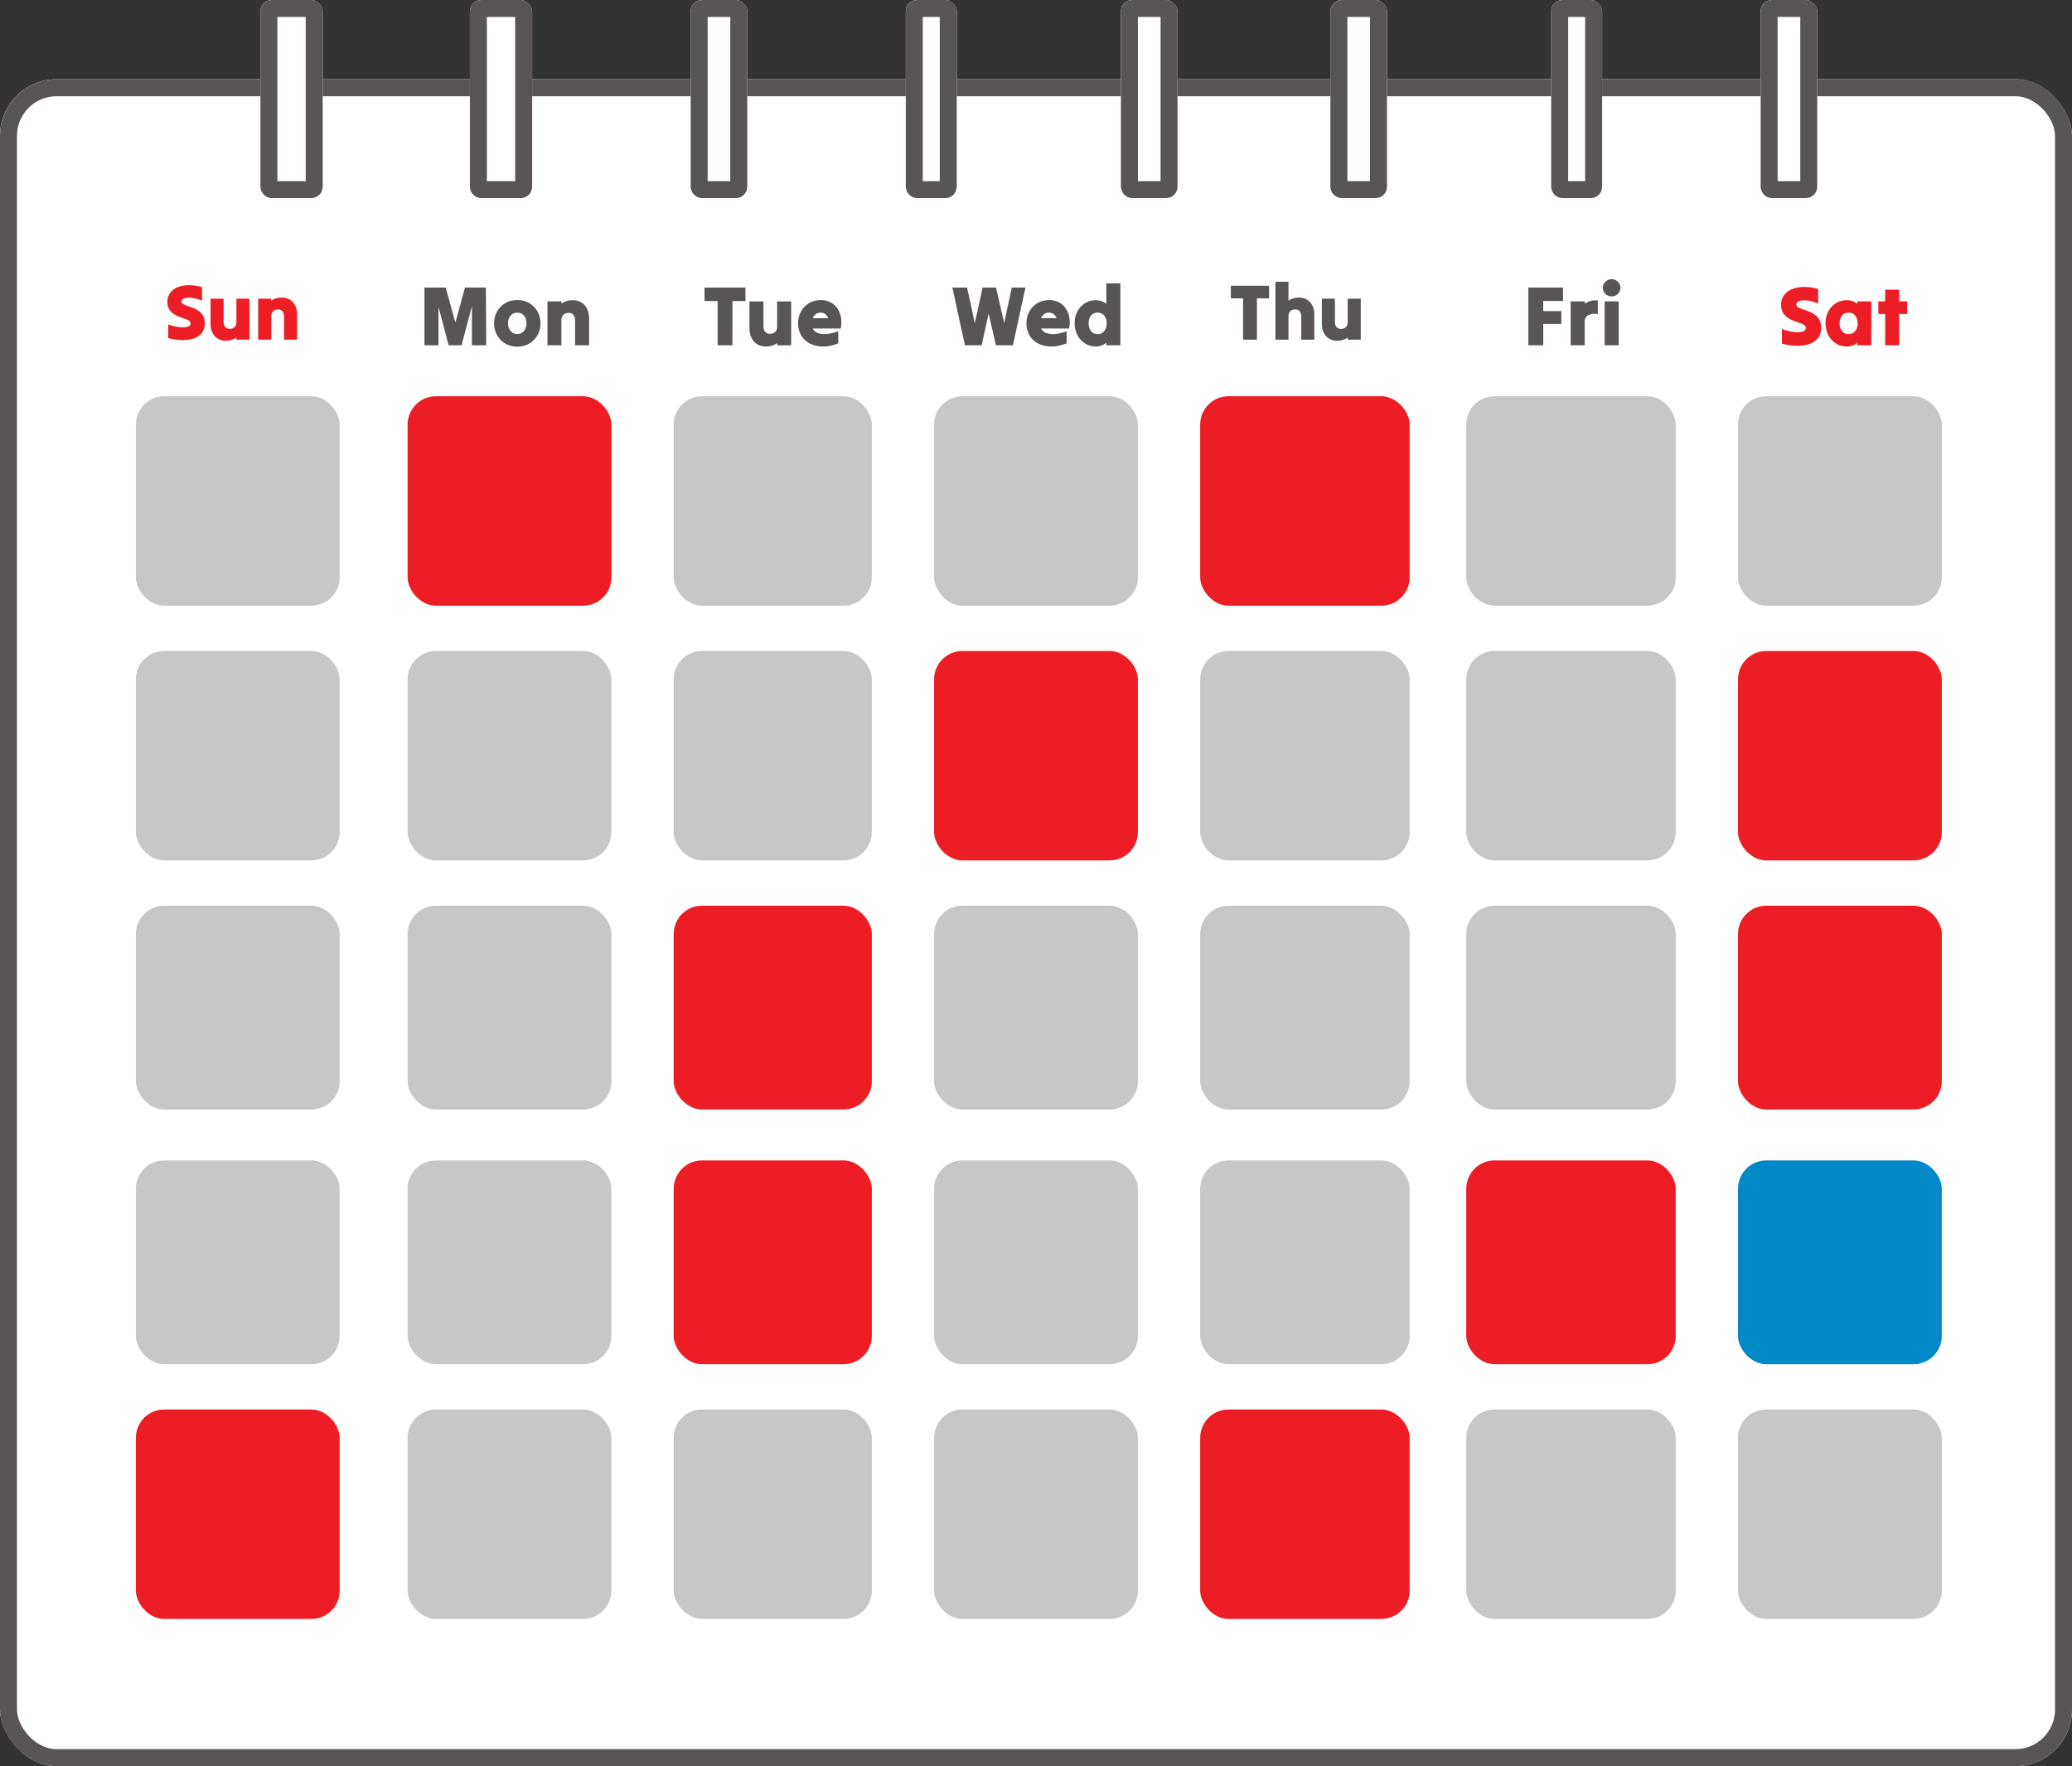
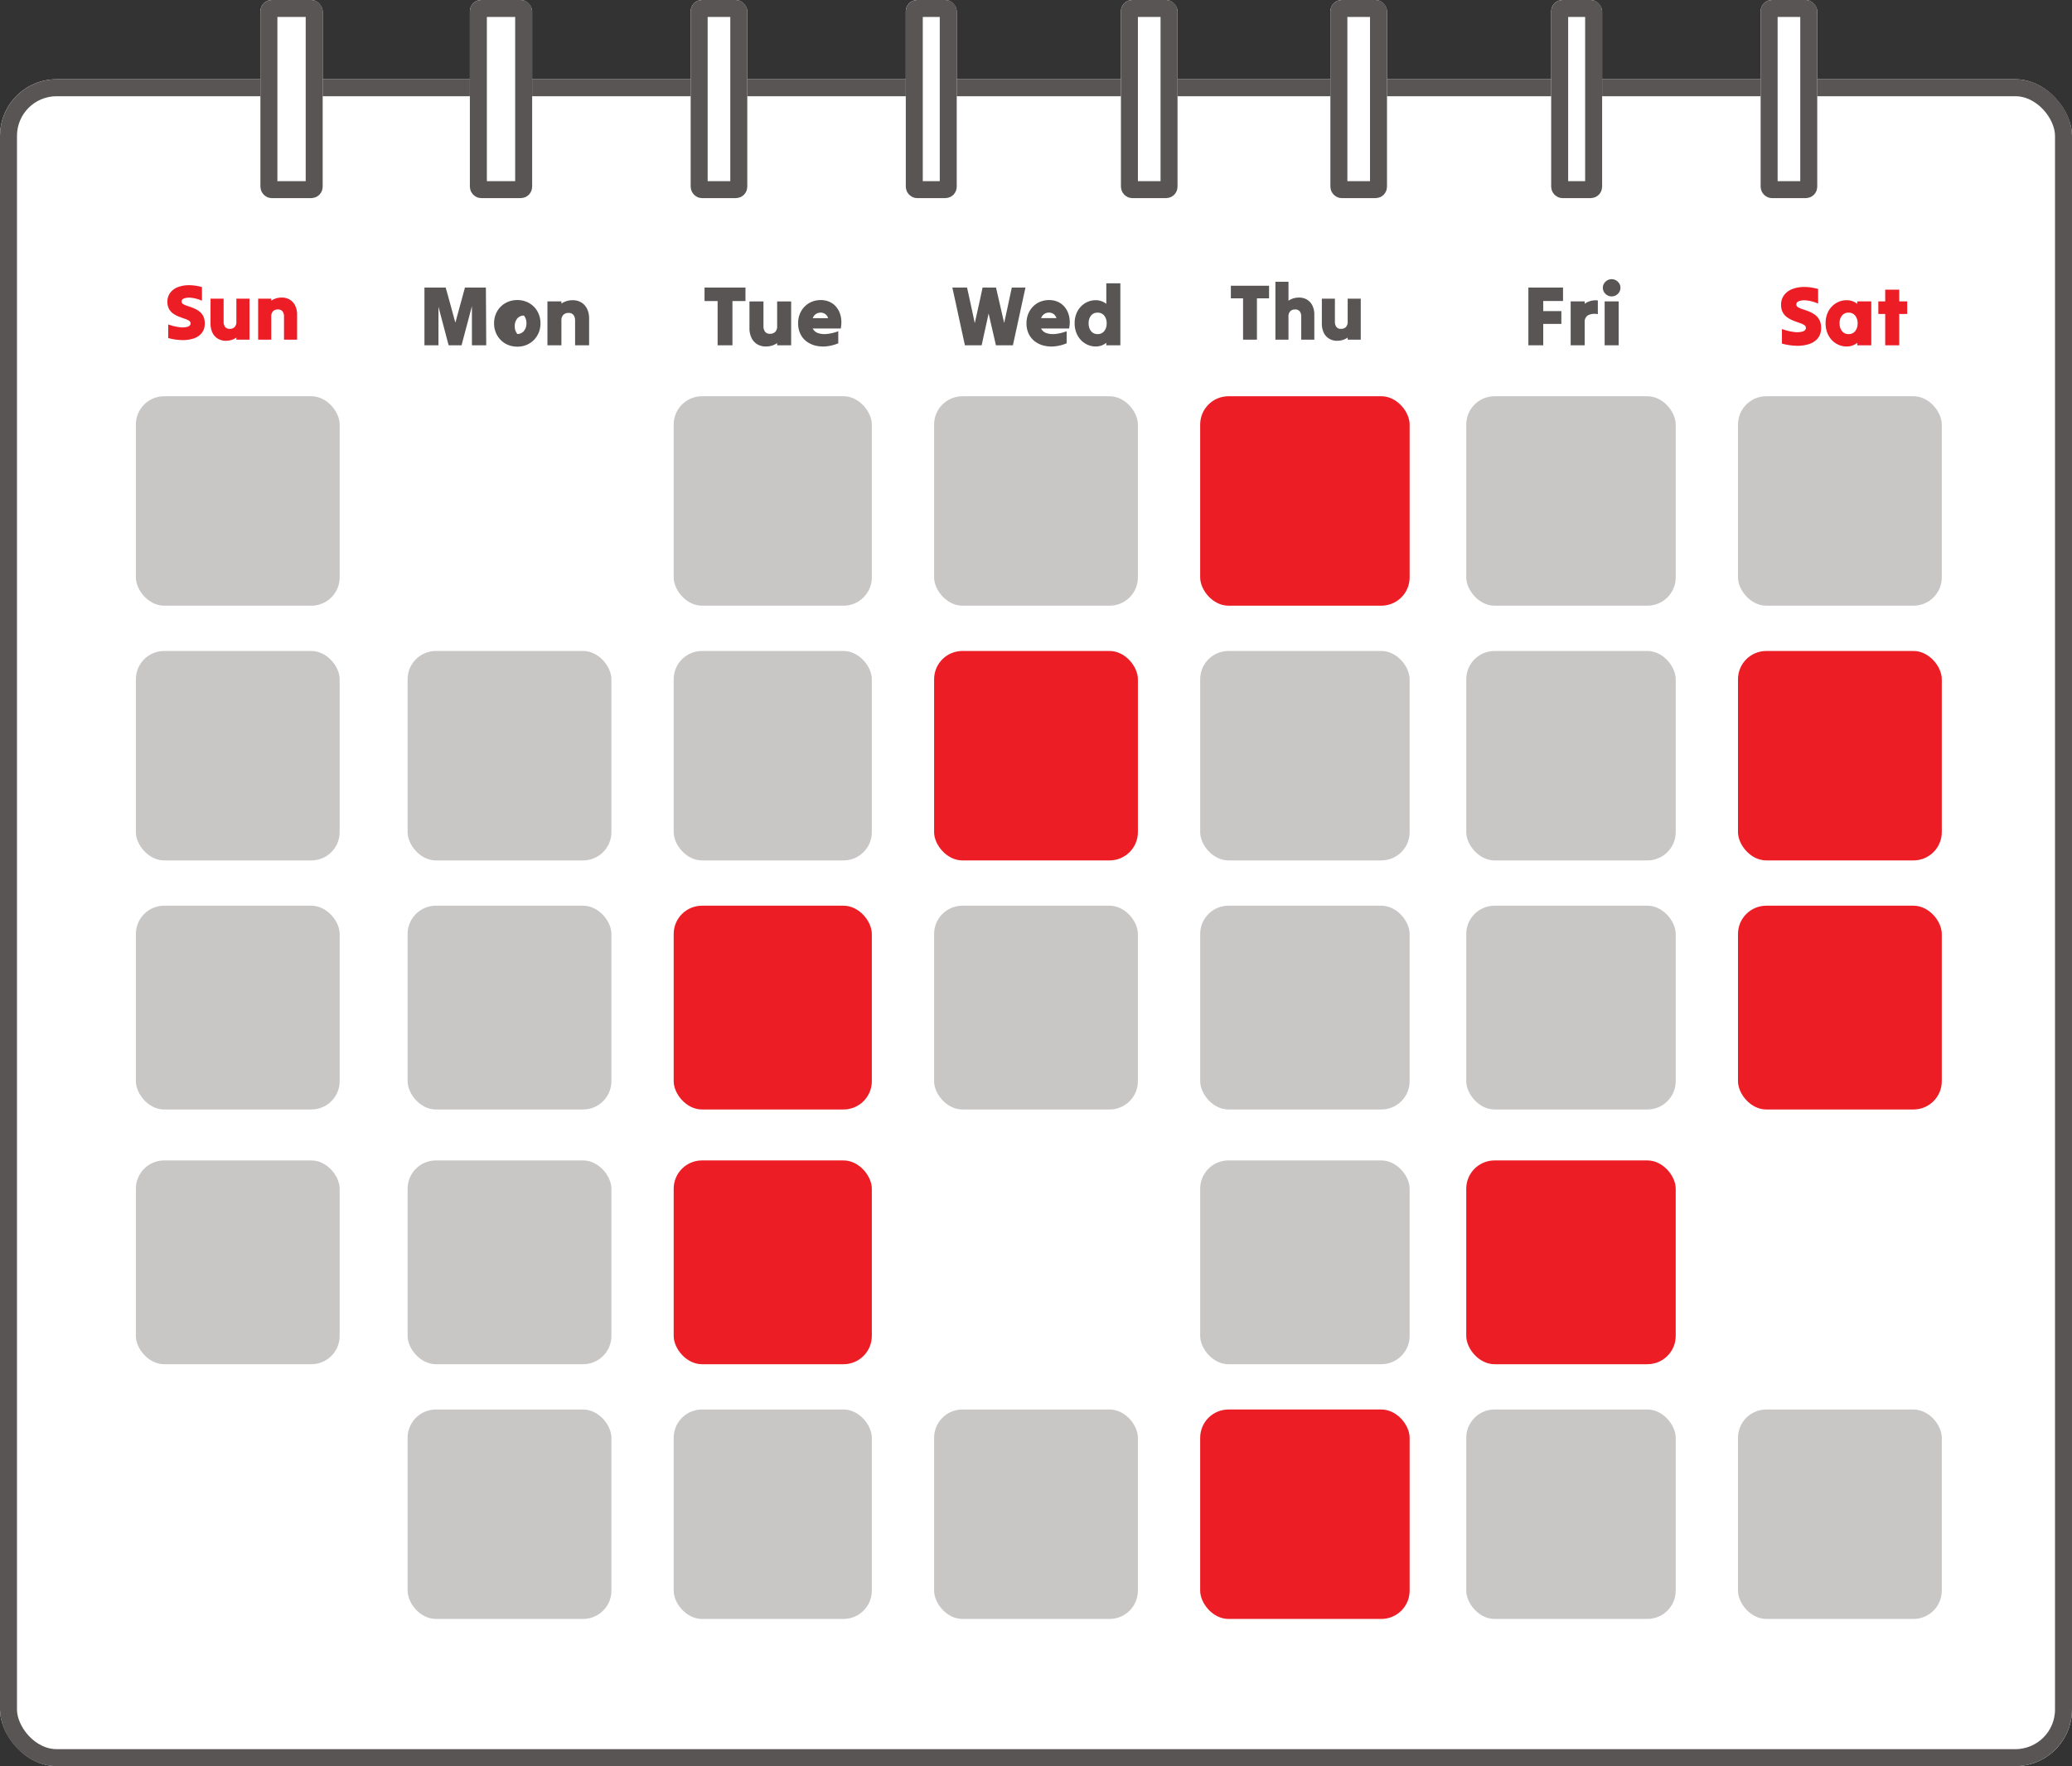
<svg xmlns="http://www.w3.org/2000/svg" width="366" height="312" viewBox="0 0 366 312">
  <rect x="0" y="0" width="366" height="312" fill="#333333" stroke="none" />
  <g id="グループ_23169" data-name="グループ 23169" transform="translate(-682.43 -7737)">
    <g id="長方形_6864" data-name="長方形 6864" transform="translate(682.43 7751)" fill="#fff" stroke="#5a5555" stroke-width="3">
      <rect width="366" height="298" rx="10" stroke="none" />
      <rect x="1.5" y="1.5" width="363" height="295" rx="8.5" fill="none" />
    </g>
    <g id="長方形_6865" data-name="長方形 6865" transform="translate(728.43 7737)" fill="#fff" stroke="#5a5555" stroke-width="3">
      <rect width="11" height="35" rx="2" stroke="none" />
      <rect x="1.5" y="1.5" width="8" height="32" rx="0.5" fill="none" />
    </g>
    <g id="長方形_6866" data-name="長方形 6866" transform="translate(765.43 7737)" fill="#fff" stroke="#5a5555" stroke-width="3">
      <rect width="11" height="35" rx="2" stroke="none" />
      <rect x="1.5" y="1.5" width="8" height="32" rx="0.5" fill="none" />
    </g>
    <g id="長方形_6867" data-name="長方形 6867" transform="translate(804.43 7737)" fill="#fff" stroke="#5a5555" stroke-width="3">
      <rect width="10" height="35" rx="2" stroke="none" />
      <rect x="1.5" y="1.5" width="7" height="32" rx="0.5" fill="none" />
    </g>
    <g id="長方形_6868" data-name="長方形 6868" transform="translate(842.43 7737)" fill="#fff" stroke="#5a5555" stroke-width="3">
      <rect width="9" height="35" rx="2" stroke="none" />
      <rect x="1.5" y="1.5" width="6" height="32" rx="0.5" fill="none" />
    </g>
    <g id="長方形_6869" data-name="長方形 6869" transform="translate(880.431 7737)" fill="#fff" stroke="#5a5555" stroke-width="3">
      <rect width="10" height="35" rx="2" stroke="none" />
      <rect x="1.5" y="1.5" width="7" height="32" rx="0.5" fill="none" />
    </g>
    <g id="長方形_6870" data-name="長方形 6870" transform="translate(917.431 7737)" fill="#fff" stroke="#5a5555" stroke-width="3">
      <rect width="10" height="35" rx="2" stroke="none" />
      <rect x="1.5" y="1.5" width="7" height="32" rx="0.5" fill="none" />
    </g>
    <g id="長方形_6871" data-name="長方形 6871" transform="translate(956.431 7737)" fill="#fff" stroke="#5a5555" stroke-width="3">
      <rect width="9" height="35" rx="2" stroke="none" />
      <rect x="1.5" y="1.5" width="6" height="32" rx="0.5" fill="none" />
    </g>
    <g id="長方形_6872" data-name="長方形 6872" transform="translate(993.43 7737)" fill="#fff" stroke="#5a5555" stroke-width="3">
      <rect width="10" height="35" rx="2" stroke="none" />
      <rect x="1.5" y="1.5" width="7" height="32" rx="0.5" fill="none" />
    </g>
    <rect id="長方形_6873" data-name="長方形 6873" width="36" height="37" rx="5" transform="translate(706.43 7807)" fill="#c9c6c6" />
-     <rect id="長方形_6874" data-name="長方形 6874" width="36" height="37" rx="5" transform="translate(754.43 7807)" fill="#ed1d25" />
    <rect id="長方形_6875" data-name="長方形 6875" width="35" height="37" rx="5" transform="translate(801.431 7807)" fill="#c9c6c6" />
    <rect id="長方形_6876" data-name="長方形 6876" width="36" height="37" rx="5" transform="translate(847.43 7807)" fill="#c9c6c6" />
    <rect id="長方形_6877" data-name="長方形 6877" width="37" height="37" rx="5" transform="translate(894.43 7807)" fill="#ed1d25" />
    <rect id="長方形_6878" data-name="長方形 6878" width="37" height="37" rx="5" transform="translate(941.431 7807)" fill="#c9c6c6" />
    <rect id="長方形_6879" data-name="長方形 6879" width="36" height="37" rx="5" transform="translate(989.43 7807)" fill="#c9c6c6" />
    <rect id="長方形_6880" data-name="長方形 6880" width="36" height="37" rx="5" transform="translate(706.43 7852)" fill="#c9c6c6" />
    <rect id="長方形_6881" data-name="長方形 6881" width="36" height="37" rx="5" transform="translate(754.43 7852)" fill="#c9c6c6" />
    <rect id="長方形_6882" data-name="長方形 6882" width="35" height="37" rx="5" transform="translate(801.43 7852)" fill="#c9c6c6" />
    <rect id="長方形_6883" data-name="長方形 6883" width="36" height="37" rx="5" transform="translate(847.43 7852)" fill="#ed1d25" />
    <rect id="長方形_6884" data-name="長方形 6884" width="37" height="37" rx="5" transform="translate(894.43 7852)" fill="#c9c6c6" />
    <rect id="長方形_6885" data-name="長方形 6885" width="37" height="37" rx="5" transform="translate(941.43 7852)" fill="#c9c6c6" />
    <rect id="長方形_6886" data-name="長方形 6886" width="36" height="37" rx="5" transform="translate(989.43 7852)" fill="#ed1d25" />
    <rect id="長方形_6887" data-name="長方形 6887" width="36" height="36" rx="5" transform="translate(706.43 7897)" fill="#c9c6c6" />
    <rect id="長方形_6888" data-name="長方形 6888" width="36" height="36" rx="5" transform="translate(754.43 7897)" fill="#c9c6c6" />
    <rect id="長方形_6889" data-name="長方形 6889" width="35" height="36" rx="5" transform="translate(801.43 7897)" fill="#ed1d25" />
    <rect id="長方形_6890" data-name="長方形 6890" width="36" height="36" rx="5" transform="translate(847.43 7897)" fill="#c9c6c6" />
    <rect id="長方形_6891" data-name="長方形 6891" width="37" height="36" rx="5" transform="translate(894.43 7897)" fill="#c9c6c6" />
    <rect id="長方形_6892" data-name="長方形 6892" width="37" height="36" rx="5" transform="translate(941.43 7897)" fill="#c9c6c6" />
    <rect id="長方形_6893" data-name="長方形 6893" width="36" height="36" rx="5" transform="translate(989.43 7897)" fill="#ed1d25" />
    <rect id="長方形_6894" data-name="長方形 6894" width="36" height="36" rx="5" transform="translate(706.43 7942)" fill="#c9c6c6" />
    <rect id="長方形_6895" data-name="長方形 6895" width="36" height="36" rx="5" transform="translate(754.43 7942)" fill="#c9c6c6" />
    <rect id="長方形_6896" data-name="長方形 6896" width="35" height="36" rx="5" transform="translate(801.43 7942)" fill="#ed1d25" />
-     <rect id="長方形_6897" data-name="長方形 6897" width="36" height="36" rx="5" transform="translate(847.43 7942)" fill="#c9c6c6" />
    <rect id="長方形_6898" data-name="長方形 6898" width="37" height="36" rx="5" transform="translate(894.43 7942)" fill="#c9c6c6" />
    <rect id="長方形_6899" data-name="長方形 6899" width="37" height="36" rx="5" transform="translate(941.43 7942)" fill="#ed1d25" />
-     <rect id="長方形_6900" data-name="長方形 6900" width="36" height="36" rx="5" transform="translate(989.43 7942)" fill="#0089c6" />
-     <rect id="長方形_6901" data-name="長方形 6901" width="36" height="37" rx="5" transform="translate(706.43 7986)" fill="#ed1d25" />
    <rect id="長方形_6902" data-name="長方形 6902" width="36" height="37" rx="5" transform="translate(754.43 7986)" fill="#c9c6c6" />
    <rect id="長方形_6903" data-name="長方形 6903" width="35" height="37" rx="5" transform="translate(801.43 7986)" fill="#c9c6c6" />
    <rect id="長方形_6904" data-name="長方形 6904" width="36" height="37" rx="5" transform="translate(847.43 7986)" fill="#c9c6c6" />
    <rect id="長方形_6905" data-name="長方形 6905" width="37" height="37" rx="5" transform="translate(894.43 7986)" fill="#ed1d25" />
    <rect id="長方形_6906" data-name="長方形 6906" width="37" height="37" rx="5" transform="translate(941.43 7986)" fill="#c9c6c6" />
    <rect id="長方形_6907" data-name="長方形 6907" width="36" height="37" rx="5" transform="translate(989.43 7986)" fill="#c9c6c6" />
    <path id="パス_98432" data-name="パス 98432" d="M7.168-2.87a2.615,2.615,0,0,1-.553,1.729,3.082,3.082,0,0,1-1.484.959A6.245,6.245,0,0,1,3.052.077,10.115,10.115,0,0,1,.714-.28V-2.688A8.781,8.781,0,0,0,2.7-2.2,3.485,3.485,0,0,0,4.13-2.275q.532-.175.532-.6a.56.56,0,0,0-.294-.483A3.363,3.363,0,0,0,3.605-3.7q-.469-.154-.987-.357a5.11,5.11,0,0,1-.987-.518A2.45,2.45,0,0,1,.868-5.4,2.538,2.538,0,0,1,.574-6.678a2.569,2.569,0,0,1,.5-1.61,3.087,3.087,0,0,1,1.365-.994A5.36,5.36,0,0,1,4.4-9.618a8.268,8.268,0,0,1,2.275.336v2.408a6.425,6.425,0,0,0-1.8-.511A3,3,0,0,0,3.57-7.3q-.49.175-.49.567a.534.534,0,0,0,.294.462,3.39,3.39,0,0,0,.763.329q.469.147.987.35a4.7,4.7,0,0,1,.987.532,2.544,2.544,0,0,1,.763.854A2.714,2.714,0,0,1,7.168-2.87Zm7.9-4.368V0h-2.31V-.364a3.041,3.041,0,0,1-.847.413A3.377,3.377,0,0,1,10.892.2,2.689,2.689,0,0,1,9.485-.168a2.481,2.481,0,0,1-.952-1.05A3.592,3.592,0,0,1,8.19-2.842v-4.4H10.5V-3.15a1.46,1.46,0,0,0,.259.9.96.96,0,0,0,.819.343,1.144,1.144,0,0,0,.868-.322,1.285,1.285,0,0,0,.308-.924V-7.238h2.31ZM16.6,0V-7.238h2.31v.364a3.041,3.041,0,0,1,.847-.413,3.377,3.377,0,0,1,1.015-.147,2.689,2.689,0,0,1,1.407.364,2.489,2.489,0,0,1,.952,1.043A3.582,3.582,0,0,1,23.478-4.4V0h-2.31V-4.088a1.46,1.46,0,0,0-.259-.9.96.96,0,0,0-.819-.343,1.144,1.144,0,0,0-.868.322,1.285,1.285,0,0,0-.308.924V0H16.6Z" transform="translate(711.43 7797)" fill="#ed1d25" />
-     <path id="パス_98431" data-name="パス 98431" d="M.975,0V-10.2h3.75q.435,1.53.863,3.1T6.435-4q.42-1.53.848-3.1t.847-3.1h3.7q.015,2.52.03,5.1t.03,5.1H9.36V-6.915Q8.91-5.2,8.445-3.457T7.53,0H5.25q-.45-1.68-.9-3.4t-.9-3.4V0H.975ZM17.37.24a4.229,4.229,0,0,1-1.62-.308,3.879,3.879,0,0,1-1.305-.87,4.019,4.019,0,0,1-.863-1.312,4.269,4.269,0,0,1-.307-1.635,4.269,4.269,0,0,1,.307-1.635,3.935,3.935,0,0,1,.863-1.305,3.935,3.935,0,0,1,1.305-.862,4.229,4.229,0,0,1,1.62-.307A4.213,4.213,0,0,1,19-7.687a3.955,3.955,0,0,1,1.3.862,3.935,3.935,0,0,1,.863,1.305,4.269,4.269,0,0,1,.307,1.635,4.269,4.269,0,0,1-.307,1.635A4.019,4.019,0,0,1,20.3-.937a3.9,3.9,0,0,1-1.3.87A4.213,4.213,0,0,1,17.37.24ZM17.37-2a1.454,1.454,0,0,0,1.178-.533,2.053,2.053,0,0,0,.442-1.357,2.016,2.016,0,0,0-.442-1.357A1.472,1.472,0,0,0,17.37-5.76a1.472,1.472,0,0,0-1.177.518,2.016,2.016,0,0,0-.442,1.357,2.053,2.053,0,0,0,.442,1.357A1.454,1.454,0,0,0,17.37-2ZM22.7,0V-7.755H25.17v.39a3.258,3.258,0,0,1,.908-.443,3.618,3.618,0,0,1,1.087-.158,2.881,2.881,0,0,1,1.507.39,2.667,2.667,0,0,1,1.02,1.117A3.837,3.837,0,0,1,30.06-4.71V0H27.585V-4.38a1.565,1.565,0,0,0-.278-.967,1.028,1.028,0,0,0-.878-.368,1.226,1.226,0,0,0-.93.345,1.377,1.377,0,0,0-.33.99V0H22.7Z" transform="translate(756.43 7798)" fill="#5a5555" />
+     <path id="パス_98431" data-name="パス 98431" d="M.975,0V-10.2h3.75q.435,1.53.863,3.1T6.435-4q.42-1.53.848-3.1t.847-3.1h3.7q.015,2.52.03,5.1t.03,5.1H9.36V-6.915Q8.91-5.2,8.445-3.457T7.53,0H5.25q-.45-1.68-.9-3.4t-.9-3.4V0H.975ZM17.37.24a4.229,4.229,0,0,1-1.62-.308,3.879,3.879,0,0,1-1.305-.87,4.019,4.019,0,0,1-.863-1.312,4.269,4.269,0,0,1-.307-1.635,4.269,4.269,0,0,1,.307-1.635,3.935,3.935,0,0,1,.863-1.305,3.935,3.935,0,0,1,1.305-.862,4.229,4.229,0,0,1,1.62-.307A4.213,4.213,0,0,1,19-7.687a3.955,3.955,0,0,1,1.3.862,3.935,3.935,0,0,1,.863,1.305,4.269,4.269,0,0,1,.307,1.635,4.269,4.269,0,0,1-.307,1.635A4.019,4.019,0,0,1,20.3-.937a3.9,3.9,0,0,1-1.3.87A4.213,4.213,0,0,1,17.37.24ZM17.37-2a1.454,1.454,0,0,0,1.178-.533,2.053,2.053,0,0,0,.442-1.357,2.016,2.016,0,0,0-.442-1.357a1.472,1.472,0,0,0-1.177.518,2.016,2.016,0,0,0-.442,1.357,2.053,2.053,0,0,0,.442,1.357A1.454,1.454,0,0,0,17.37-2ZM22.7,0V-7.755H25.17v.39a3.258,3.258,0,0,1,.908-.443,3.618,3.618,0,0,1,1.087-.158,2.881,2.881,0,0,1,1.507.39,2.667,2.667,0,0,1,1.02,1.117A3.837,3.837,0,0,1,30.06-4.71V0H27.585V-4.38a1.565,1.565,0,0,0-.278-.967,1.028,1.028,0,0,0-.878-.368,1.226,1.226,0,0,0-.93.345,1.377,1.377,0,0,0-.33.99V0H22.7Z" transform="translate(756.43 7798)" fill="#5a5555" />
    <path id="パス_98430" data-name="パス 98430" d="M2.76,0V-7.815H.45V-10.2H7.68v2.385h-2.3V0H2.76ZM15.75-7.755V0H13.275V-.39a3.258,3.258,0,0,1-.907.443A3.618,3.618,0,0,1,11.28.21,2.881,2.881,0,0,1,9.773-.18,2.658,2.658,0,0,1,8.752-1.3a3.849,3.849,0,0,1-.367-1.74v-4.71H10.86v4.38a1.565,1.565,0,0,0,.278.967,1.028,1.028,0,0,0,.877.367,1.226,1.226,0,0,0,.93-.345,1.377,1.377,0,0,0,.33-.99v-4.38H15.75Zm8.325,7.4A7.194,7.194,0,0,1,22.02.18,5.712,5.712,0,0,1,20.093.067,4.373,4.373,0,0,1,18.48-.675a3.633,3.633,0,0,1-1.1-1.335,4.206,4.206,0,0,1-.4-1.875,4.4,4.4,0,0,1,.292-1.628,3.96,3.96,0,0,1,.833-1.3,3.756,3.756,0,0,1,1.275-.87,4.117,4.117,0,0,1,1.6-.307,3.728,3.728,0,0,1,1.41.255,3.318,3.318,0,0,1,1.1.713,3.575,3.575,0,0,1,.75,1.087,4.383,4.383,0,0,1,.36,1.38,5.431,5.431,0,0,1-.09,1.59H19.56a1.627,1.627,0,0,0,.952.81,3.645,3.645,0,0,0,1.59.15,7.9,7.9,0,0,0,1.972-.48V-.36Zm-3.15-5.415a1.438,1.438,0,0,0-.8.24,1.5,1.5,0,0,0-.562.735h2.715a1.414,1.414,0,0,0-.533-.743A1.451,1.451,0,0,0,20.925-5.775Z" transform="translate(806.43 7798)" fill="#5a5555" />
    <path id="パス_98429" data-name="パス 98429" d="M2.82-10.2q.345,1.545.69,3.135t.675,3.15q.345-1.56.7-3.15T5.565-10.2h2.37q.36,1.545.72,3.12t.72,3.135q.345-1.56.682-3.135t.667-3.12H13.14q-.555,2.52-1.11,5.1T10.92,0h-3q-.315-1.4-.645-2.812T6.63-5.625q-.3,1.395-.615,2.813T5.4,0H2.445Q1.89-2.52,1.335-5.1T.225-10.2H2.82Zm17.6,9.84A7.194,7.194,0,0,1,18.36.18,5.712,5.712,0,0,1,16.433.067,4.373,4.373,0,0,1,14.82-.675a3.633,3.633,0,0,1-1.1-1.335,4.206,4.206,0,0,1-.4-1.875,4.4,4.4,0,0,1,.293-1.628,3.96,3.96,0,0,1,.832-1.3,3.756,3.756,0,0,1,1.275-.87,4.117,4.117,0,0,1,1.605-.307,3.728,3.728,0,0,1,1.41.255,3.318,3.318,0,0,1,1.095.713,3.575,3.575,0,0,1,.75,1.087,4.383,4.383,0,0,1,.36,1.38,5.431,5.431,0,0,1-.09,1.59H15.9a1.627,1.627,0,0,0,.952.81,3.645,3.645,0,0,0,1.59.15,7.9,7.9,0,0,0,1.972-.48V-.36Zm-3.15-5.415a1.438,1.438,0,0,0-.8.24A1.5,1.5,0,0,0,15.9-4.8h2.715a1.414,1.414,0,0,0-.532-.743A1.451,1.451,0,0,0,17.265-5.775ZM27.42,0V-.45a2.8,2.8,0,0,1-.847.487A2.93,2.93,0,0,1,25.56.21a3.505,3.505,0,0,1-1.44-.3,3.689,3.689,0,0,1-1.193-.847,3.96,3.96,0,0,1-.81-1.3,4.5,4.5,0,0,1-.292-1.65,4.547,4.547,0,0,1,.292-1.665,3.875,3.875,0,0,1,.81-1.29,3.645,3.645,0,0,1,1.193-.832,3.546,3.546,0,0,1,1.425-.293,2.993,2.993,0,0,1,1.02.172,2.958,2.958,0,0,1,.855.473v-3.63H29.9V0H27.42ZM25.89-1.98A1.425,1.425,0,0,0,27.045-2.5a2.093,2.093,0,0,0,.435-1.38,2.063,2.063,0,0,0-.435-1.372,1.433,1.433,0,0,0-1.155-.517,1.437,1.437,0,0,0-1.162.51,2.08,2.08,0,0,0-.428,1.38A2.111,2.111,0,0,0,24.728-2.5,1.428,1.428,0,0,0,25.89-1.98Z" transform="translate(850.43 7798)" fill="#5a5555" />
    <path id="パス_98428" data-name="パス 98428" d="M2.576,0V-7.294H.42V-9.52H7.168v2.226H5.026V0H2.576ZM8.288,0V-10.22H10.6v3.346a3.041,3.041,0,0,1,.847-.413,3.377,3.377,0,0,1,1.015-.147,2.689,2.689,0,0,1,1.407.364,2.489,2.489,0,0,1,.952,1.043A3.582,3.582,0,0,1,15.162-4.4V0h-2.31V-4.088a1.46,1.46,0,0,0-.259-.9.96.96,0,0,0-.819-.343,1.144,1.144,0,0,0-.868.322,1.285,1.285,0,0,0-.308.924V0H8.288ZM23.366-7.238V0h-2.31V-.364a3.041,3.041,0,0,1-.847.413A3.377,3.377,0,0,1,19.194.2a2.689,2.689,0,0,1-1.407-.364,2.481,2.481,0,0,1-.952-1.05,3.592,3.592,0,0,1-.343-1.624v-4.4H18.8V-3.15a1.46,1.46,0,0,0,.259.9.96.96,0,0,0,.819.343,1.144,1.144,0,0,0,.868-.322,1.285,1.285,0,0,0,.308-.924V-7.238h2.31Z" transform="translate(899.43 7797)" fill="#5a5555" />
    <path id="パス_98427" data-name="パス 98427" d="M.975,0V-10.2h6.12v2.37H3.6v1.785H6.8V-3.78H3.6V0H.975Zm7.47,0V-7.755H10.92v.42a3.386,3.386,0,0,1,1.05-.5,3.337,3.337,0,0,1,1.275-.09v2.43a2.619,2.619,0,0,0-1.755.2A1.312,1.312,0,0,0,10.92-4.1V0H8.445ZM15.69-8.64a1.509,1.509,0,0,1-.788-.21A1.616,1.616,0,0,1,14.34-9.4a1.443,1.443,0,0,1-.21-.765,1.4,1.4,0,0,1,.21-.757,1.639,1.639,0,0,1,.563-.547,1.509,1.509,0,0,1,.788-.21,1.482,1.482,0,0,1,.772.21,1.639,1.639,0,0,1,.563.547,1.4,1.4,0,0,1,.21.757,1.443,1.443,0,0,1-.21.765,1.616,1.616,0,0,1-.562.555A1.482,1.482,0,0,1,15.69-8.64ZM14.445,0V-7.755H16.92V0H14.445Z" transform="translate(951.43 7798)" fill="#5a5555" />
    <path id="パス_98426" data-name="パス 98426" d="M7.68-3.075a2.8,2.8,0,0,1-.593,1.853A3.3,3.3,0,0,1,5.5-.2,6.691,6.691,0,0,1,3.27.082,10.837,10.837,0,0,1,.765-.3V-2.88a9.409,9.409,0,0,0,2.13.525,3.734,3.734,0,0,0,1.53-.082q.57-.187.57-.638a.6.6,0,0,0-.315-.517,3.6,3.6,0,0,0-.818-.368q-.5-.165-1.057-.382A5.475,5.475,0,0,1,1.747-4.9,2.625,2.625,0,0,1,.93-5.783,2.719,2.719,0,0,1,.615-7.155a2.753,2.753,0,0,1,.54-1.725A3.307,3.307,0,0,1,2.618-9.945a5.743,5.743,0,0,1,2.1-.36,8.859,8.859,0,0,1,2.437.36v2.58a6.883,6.883,0,0,0-1.927-.547,3.211,3.211,0,0,0-1.4.09q-.525.187-.525.607a.572.572,0,0,0,.315.495,3.632,3.632,0,0,0,.818.353q.5.158,1.057.375a5.038,5.038,0,0,1,1.058.57,2.726,2.726,0,0,1,.817.915A2.908,2.908,0,0,1,7.68-3.075ZM14.07,0V-.45a2.8,2.8,0,0,1-.847.487A2.93,2.93,0,0,1,12.21.21a3.582,3.582,0,0,1-1.44-.293,3.593,3.593,0,0,1-1.193-.84,3.96,3.96,0,0,1-.81-1.3,4.547,4.547,0,0,1-.293-1.665,4.591,4.591,0,0,1,.293-1.68,3.792,3.792,0,0,1,.81-1.282,3.7,3.7,0,0,1,1.193-.825,3.546,3.546,0,0,1,1.425-.293,2.993,2.993,0,0,1,1.02.172,2.958,2.958,0,0,1,.855.473v-.435h2.475V0H14.07ZM12.54-1.98A1.425,1.425,0,0,0,13.695-2.5a2.093,2.093,0,0,0,.435-1.38,2.063,2.063,0,0,0-.435-1.372,1.433,1.433,0,0,0-1.155-.517,1.437,1.437,0,0,0-1.163.51,2.08,2.08,0,0,0-.427,1.38A2.111,2.111,0,0,0,11.377-2.5,1.428,1.428,0,0,0,12.54-1.98ZM19.005,0V-5.535H17.79v-2.22h1.215v-2.07H21.48v2.07h1.41v2.22H21.48V0H19.005Z" transform="translate(996.43 7798)" fill="#ed1d25" />
  </g>
</svg>